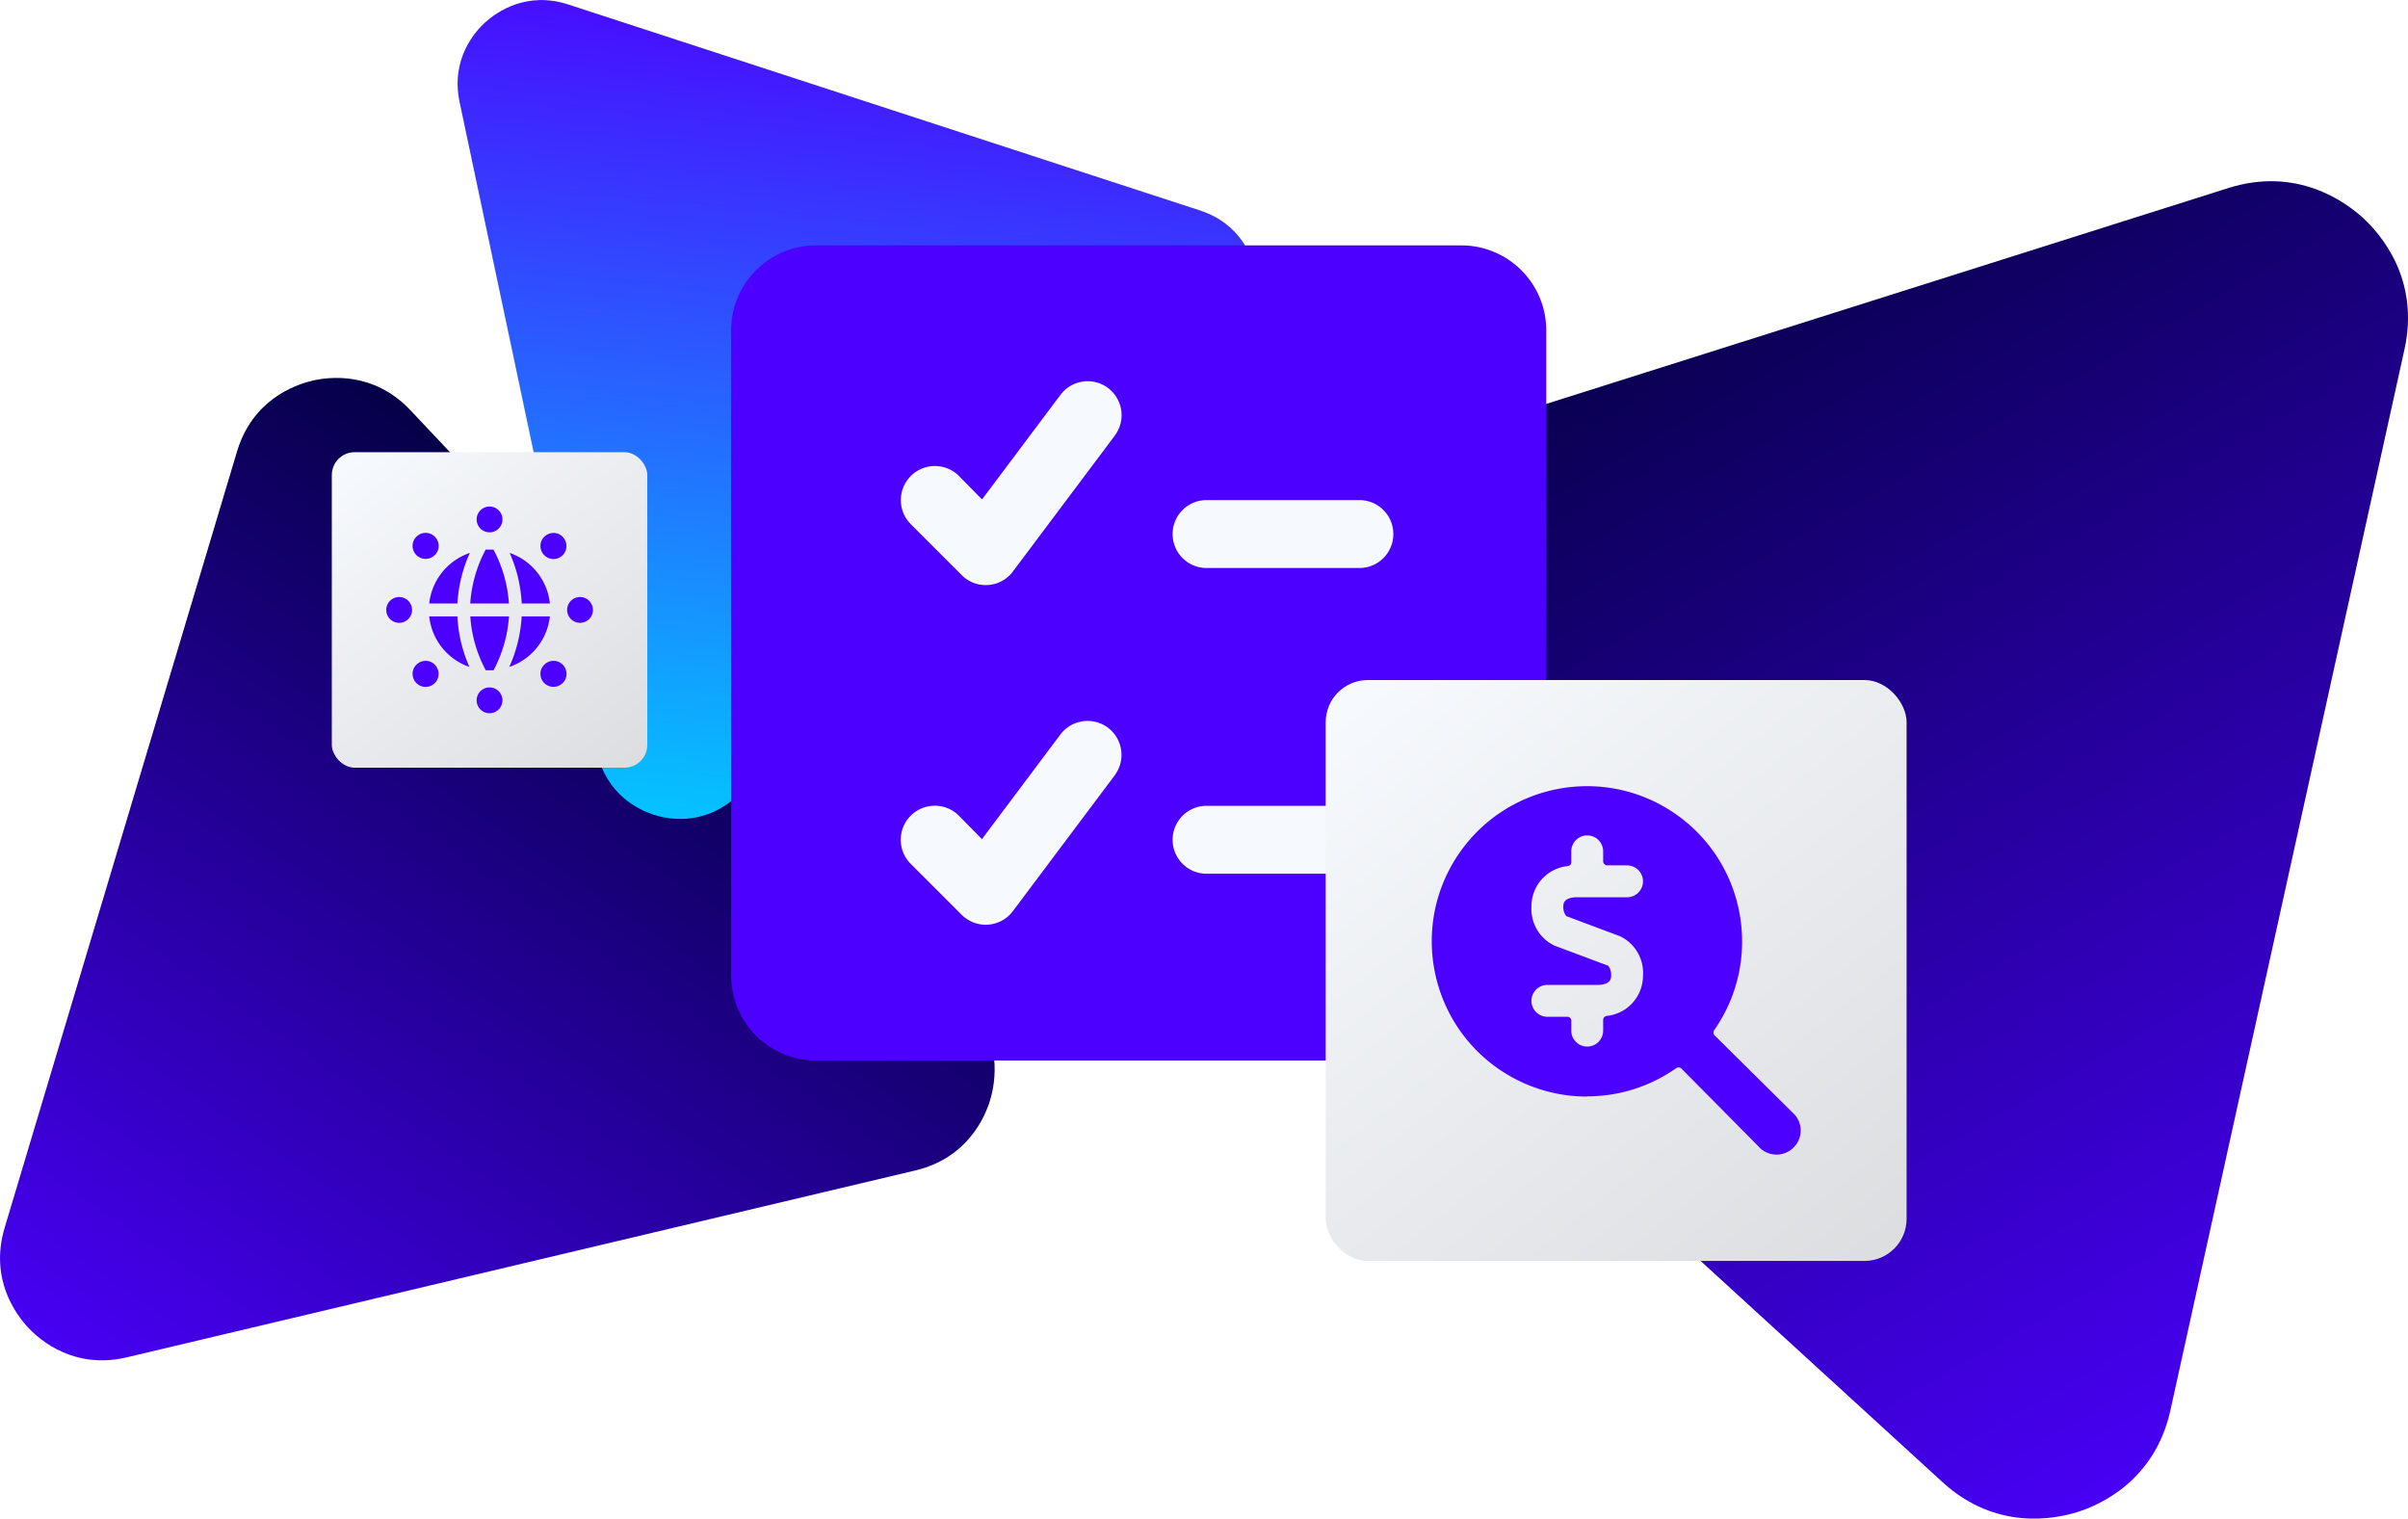
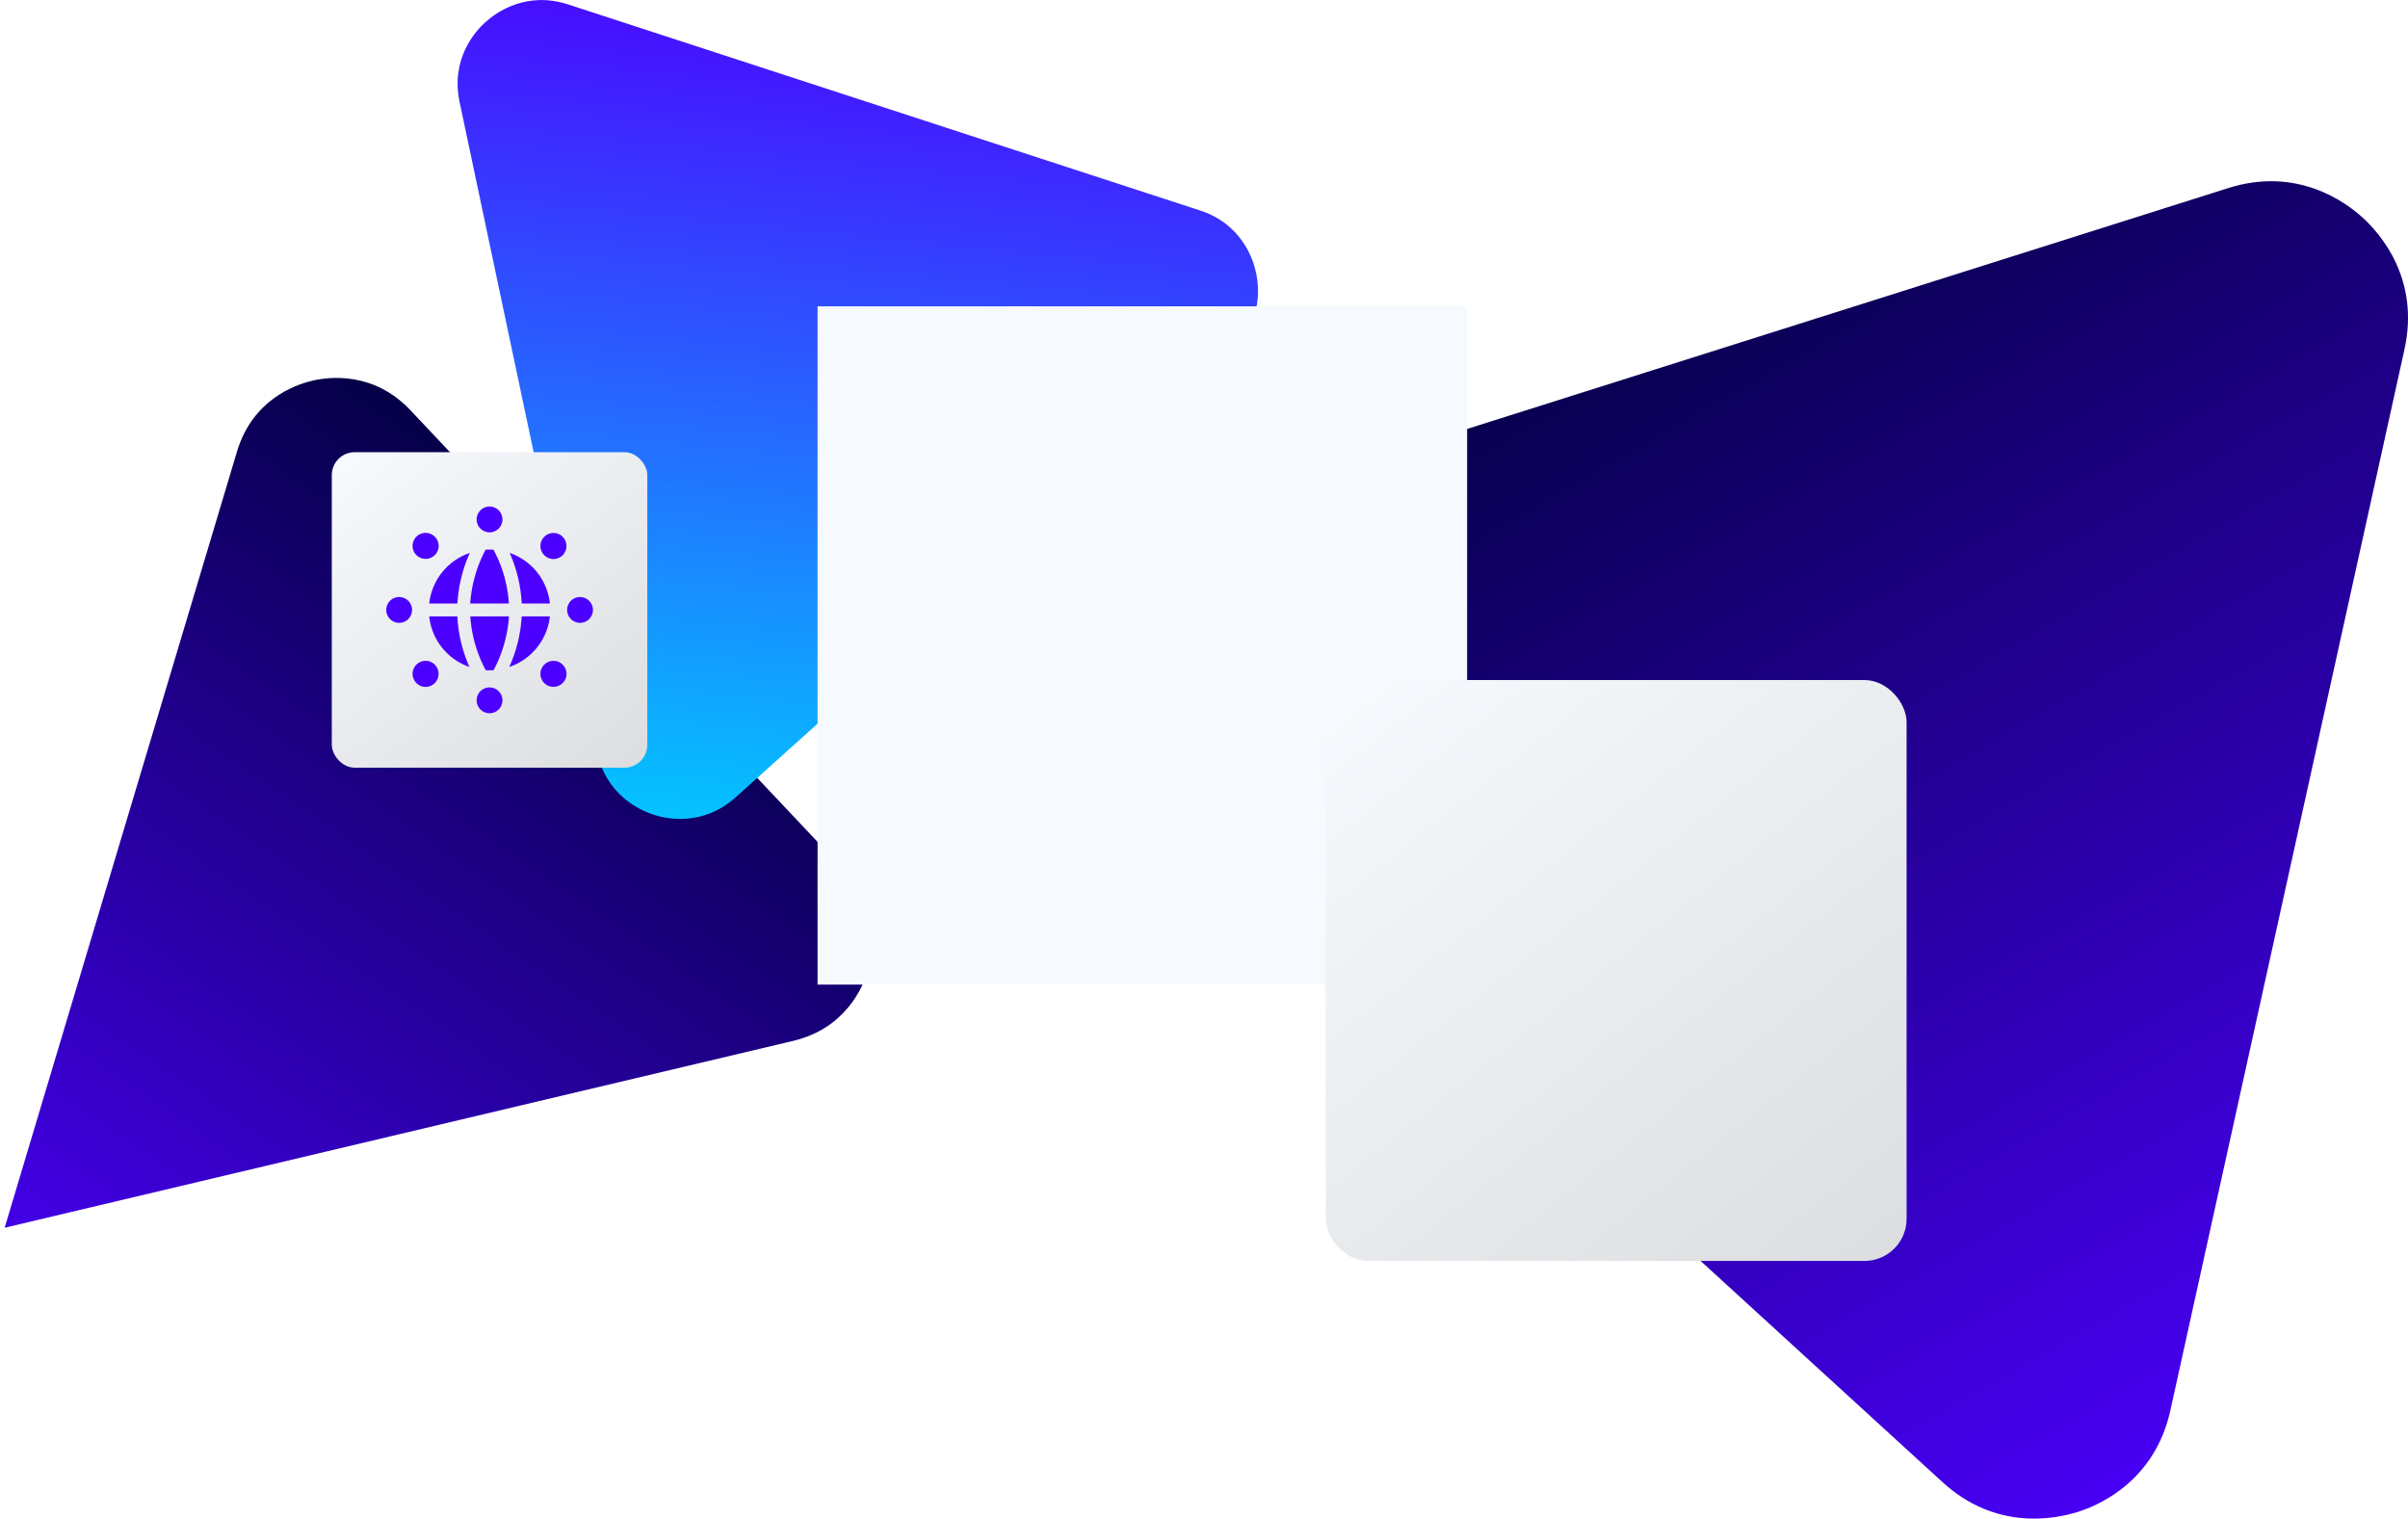
<svg xmlns="http://www.w3.org/2000/svg" xmlns:xlink="http://www.w3.org/1999/xlink" data-name="Layer 2" viewBox="0 0 253.86 160.1">
  <defs>
    <linearGradient id="a" x1="244.79" x2="166.08" y1="155.85" y2="18.53" gradientUnits="userSpaceOnUse">
      <stop offset="0" stop-color="#4c00ff" />
      <stop offset="1" stop-color="#00003a" />
    </linearGradient>
    <linearGradient xlink:href="#a" id="c" x1="-818.41" x2="-877.11" y1="2283.49" y2="2181.08" gradientTransform="translate(2425.94 -99.55) rotate(64.23)" />
    <linearGradient id="d" x1="-762.37" x2="-810.49" y1="1132.94" y2="1048.99" gradientTransform="translate(1362.57 -383.52) rotate(35.63)" gradientUnits="userSpaceOnUse">
      <stop offset="0" stop-color="#00cfff" />
      <stop offset="1" stop-color="#4c00ff" />
    </linearGradient>
    <linearGradient id="b" x1="145.87" x2="250.04" y1="71.64" y2="201.99" gradientUnits="userSpaceOnUse">
      <stop offset="0" stop-color="#f6f9fd" />
      <stop offset="1" stop-color="silver" />
    </linearGradient>
    <linearGradient xlink:href="#b" id="f" x1="38.3" x2="94.88" y1="47.64" y2="118.44" />
    <filter id="e" width="73" height="72" x="134.23" y="66.75" filterUnits="userSpaceOnUse">
      <feOffset />
      <feGaussianBlur result="blur" stdDeviation="1.54" />
      <feFlood flood-color="#00002d" flood-opacity=".2" />
      <feComposite in2="blur" operator="in" />
      <feComposite in="SourceGraphic" />
    </filter>
    <filter id="g" width="39" height="39" x="32.33" y="44.85" filterUnits="userSpaceOnUse">
      <feOffset />
      <feGaussianBlur result="blur-2" stdDeviation=".83" />
      <feFlood flood-color="#00002d" flood-opacity=".2" />
      <feComposite in2="blur-2" operator="in" />
      <feComposite in="SourceGraphic" />
    </filter>
  </defs>
  <path fill="url(#a)" d="M115.89 65.11c-.55 2.47-1.21 8.75 4.38 13.86l84.54 77.3c5.59 5.11 11.79 3.88 14.2 3.13s8.17-3.33 9.8-10.72l24.68-111.86c1.63-7.4-2.52-12.15-4.39-13.86s-6.98-5.42-14.2-3.13L125.69 54.39c-7.22 2.29-9.27 8.26-9.8 10.72Z" />
-   <path fill="url(#c)" d="M32.88 40.15c-1.84.43-6.27 2.03-7.89 7.44L.49 129.43c-1.62 5.41 1.21 9.18 2.5 10.55 1.29 1.37 4.88 4.41 10.38 3.11l83.13-19.7c5.5-1.31 7.35-5.63 7.89-7.44s1.38-6.44-2.5-10.55L43.27 43.25c-3.88-4.11-8.55-3.54-10.38-3.11Z" />
+   <path fill="url(#c)" d="M32.88 40.15c-1.84.43-6.27 2.03-7.89 7.44L.49 129.43l83.13-19.7c5.5-1.31 7.35-5.63 7.89-7.44s1.38-6.44-2.5-10.55L43.27 43.25c-3.88-4.11-8.55-3.54-10.38-3.11Z" />
  <path fill="url(#d)" d="M51.21 2.3c-1.15 1.03-3.71 3.92-2.76 8.45l14.49 68.52c.96 4.53 4.48 6.13 5.94 6.61 1.46.48 5.24 1.25 8.69-1.84l52.1-46.8c3.44-3.1 3.08-6.94 2.76-8.45s-1.54-5.18-5.94-6.61L59.9.47c-4.4-1.43-7.55.81-8.69 1.84Z" />
  <path fill="#f6f9fd" d="M86.19 32.29h68.48v71.51H86.19z" />
-   <path fill="#4c00ff" d="M154.06 25.87H86.03c-4.94 0-8.95 4.01-8.95 8.95v68.03c0 4.94 4.01 8.95 8.95 8.95h68.03c4.94 0 8.95-4.01 8.95-8.95V34.82c0-4.94-4.01-8.95-8.95-8.95Zm-10.75 34.01H127.2c-1.98 0-3.58-1.6-3.58-3.58s1.6-3.58 3.58-3.58h16.11c1.98 0 3.58 1.6 3.58 3.58s-1.6 3.58-3.58 3.58Zm3.58 28.65c0 1.98-1.6 3.58-3.58 3.58H127.2c-1.98 0-3.58-1.6-3.58-3.58s1.6-3.58 3.58-3.58h16.11c1.98 0 3.58 1.6 3.58 3.58Zm-29.36-42.61-10.74 14.32a3.58 3.58 0 0 1-2.61 1.43c-1.04.08-2.06-.3-2.79-1.04l-5.37-5.37c-1.4-1.4-1.4-3.68 0-5.08s3.68-1.4 5.08 0l2.43 2.47 8.27-11.03a3.586 3.586 0 0 1 5.01-.72c1.58 1.19 1.9 3.43.72 5.01Zm0 35.8-10.74 14.32a3.578 3.578 0 0 1-5.01.74c-.14-.1-.27-.22-.4-.34l-5.37-5.37c-1.4-1.4-1.4-3.68 0-5.08s3.68-1.4 5.08 0l2.43 2.47 8.27-11.03a3.586 3.586 0 0 1 5.01-.72c1.58 1.19 1.9 3.43.72 5.01Z" />
  <rect width="61.24" height="61.24" x="139.76" y="71.69" fill="url(#b)" filter="url(#e)" rx="4.44" ry="4.44" />
-   <path fill="#4c00ff" d="M167.32 115.58c3.35 0 6.62-1.03 9.37-2.96a.45.45 0 0 1 .54 0l8.4 8.48c1.06.92 2.66.8 3.58-.26.83-.95.83-2.37 0-3.32l-8.48-8.4a.45.45 0 0 1 0-.54c5.16-7.42 3.32-17.61-4.09-22.77-7.42-5.16-17.61-3.32-22.77 4.09-5.16 7.42-3.32 17.61 4.09 22.77 2.74 1.9 6 2.93 9.33 2.93l.03-.03Zm2.22-13.77-5.66-2.12a4.264 4.264 0 0 1-2.43-4.06 4.26 4.26 0 0 1 3.85-4.33c.21-.03.36-.21.35-.42v-1.13c0-.93.75-1.68 1.68-1.68s1.68.75 1.68 1.68v1.04c0 .24.2.44.44.44h2.08c.93 0 1.68.75 1.68 1.68s-.75 1.68-1.68 1.68h-5.24c-1.48 0-1.48.72-1.48.97-.02.37.09.73.32 1.02l5.66 2.12a4.27 4.27 0 0 1 2.42 4.15 4.256 4.256 0 0 1-3.83 4.25.43.43 0 0 0-.37.42v1.13c0 .93-.75 1.68-1.68 1.68s-1.68-.75-1.68-1.68v-1.06c0-.22-.18-.4-.4-.4h-2.12c-.93 0-1.68-.75-1.68-1.68s.75-1.68 1.68-1.68h5.26c1.46 0 1.46-.74 1.46-.97.03-.37-.08-.74-.3-1.04Z" />
  <rect width="33.26" height="33.26" x="34.98" y="47.67" fill="url(#f)" filter="url(#g)" rx="2.41" ry="2.41" />
  <g fill="#4c00ff">
    <path d="M49.58 63.62h4.07c-.13-1.99-.68-3.92-1.63-5.68h-.82c-.94 1.75-1.49 3.69-1.63 5.68ZM48.22 63.62c.11-1.84.55-3.65 1.31-5.33a6.355 6.355 0 0 0-4.28 5.33h2.97ZM55 63.62h2.97a6.337 6.337 0 0 0-4.24-5.33c.75 1.68 1.18 3.49 1.27 5.33ZM55 64.98c-.11 1.84-.55 3.65-1.31 5.33a6.355 6.355 0 0 0 4.28-5.33H55ZM48.22 64.98h-2.97a6.337 6.337 0 0 0 4.24 5.33c-.75-1.68-1.18-3.49-1.27-5.33ZM53.65 64.98h-4.07c.13 1.99.69 3.92 1.63 5.68h.82c.94-1.75 1.49-3.69 1.63-5.68ZM51.61 53.4c-.75 0-1.36.61-1.36 1.36s.61 1.36 1.36 1.36 1.36-.61 1.36-1.36-.61-1.36-1.36-1.36ZM51.61 72.47c-.75 0-1.36.61-1.36 1.36s.61 1.36 1.36 1.36 1.36-.61 1.36-1.36c0-.75-.61-1.36-1.36-1.36ZM59.32 56.59c-.53-.54-1.4-.54-1.94 0-.54.53-.54 1.4 0 1.94.53.54 1.4.54 1.94 0 .53-.54.53-1.4 0-1.93ZM45.84 70.07c-.53-.54-1.4-.54-1.94 0-.54.53-.54 1.4 0 1.94.53.54 1.4.54 1.94 0 .53-.54.53-1.4 0-1.93ZM62.51 64.3c0-.75-.61-1.36-1.36-1.36s-1.36.61-1.36 1.36.61 1.36 1.36 1.36 1.36-.61 1.36-1.36ZM43.44 64.3c0-.75-.61-1.36-1.36-1.36s-1.36.61-1.36 1.36.61 1.36 1.36 1.36 1.36-.61 1.36-1.36ZM59.32 72.01c.54-.53.54-1.4 0-1.94-.53-.54-1.4-.54-1.94 0-.54.53-.54 1.4 0 1.94.54.53 1.4.53 1.93 0ZM45.84 58.52c.54-.53.54-1.4 0-1.94s-1.4-.54-1.94 0c-.54.53-.54 1.4 0 1.94.54.53 1.4.53 1.93 0Z" />
  </g>
</svg>